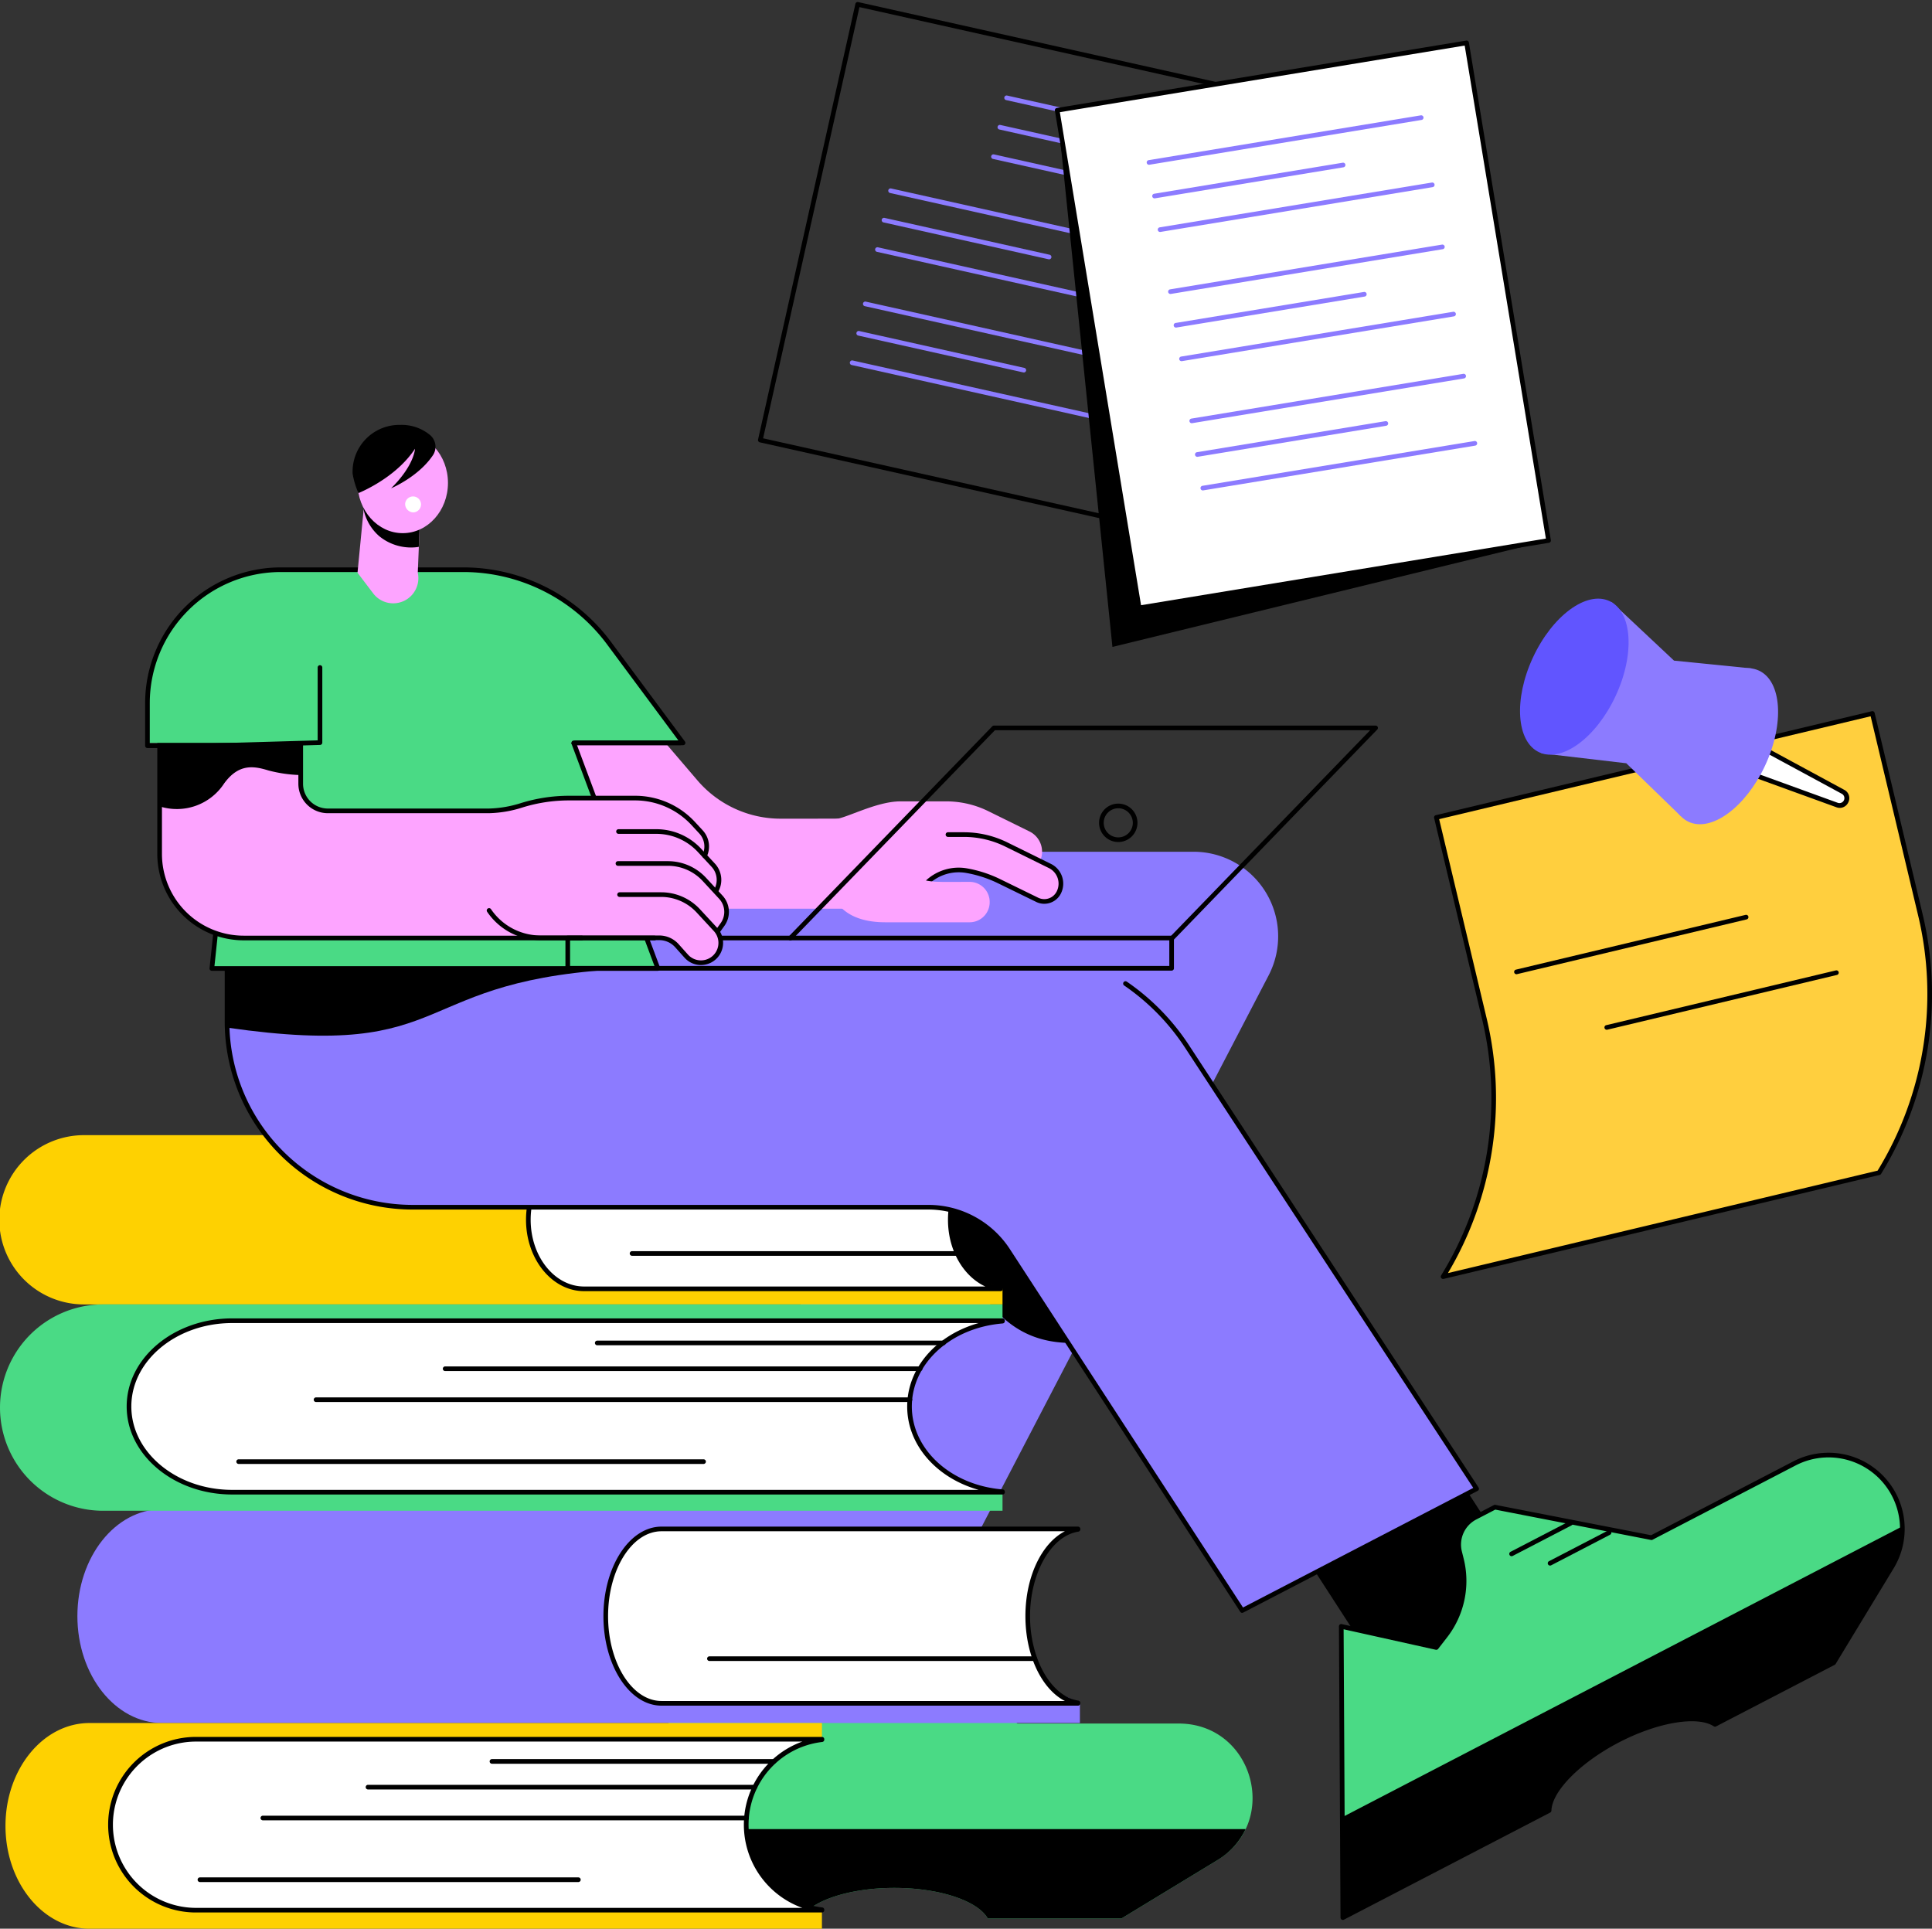
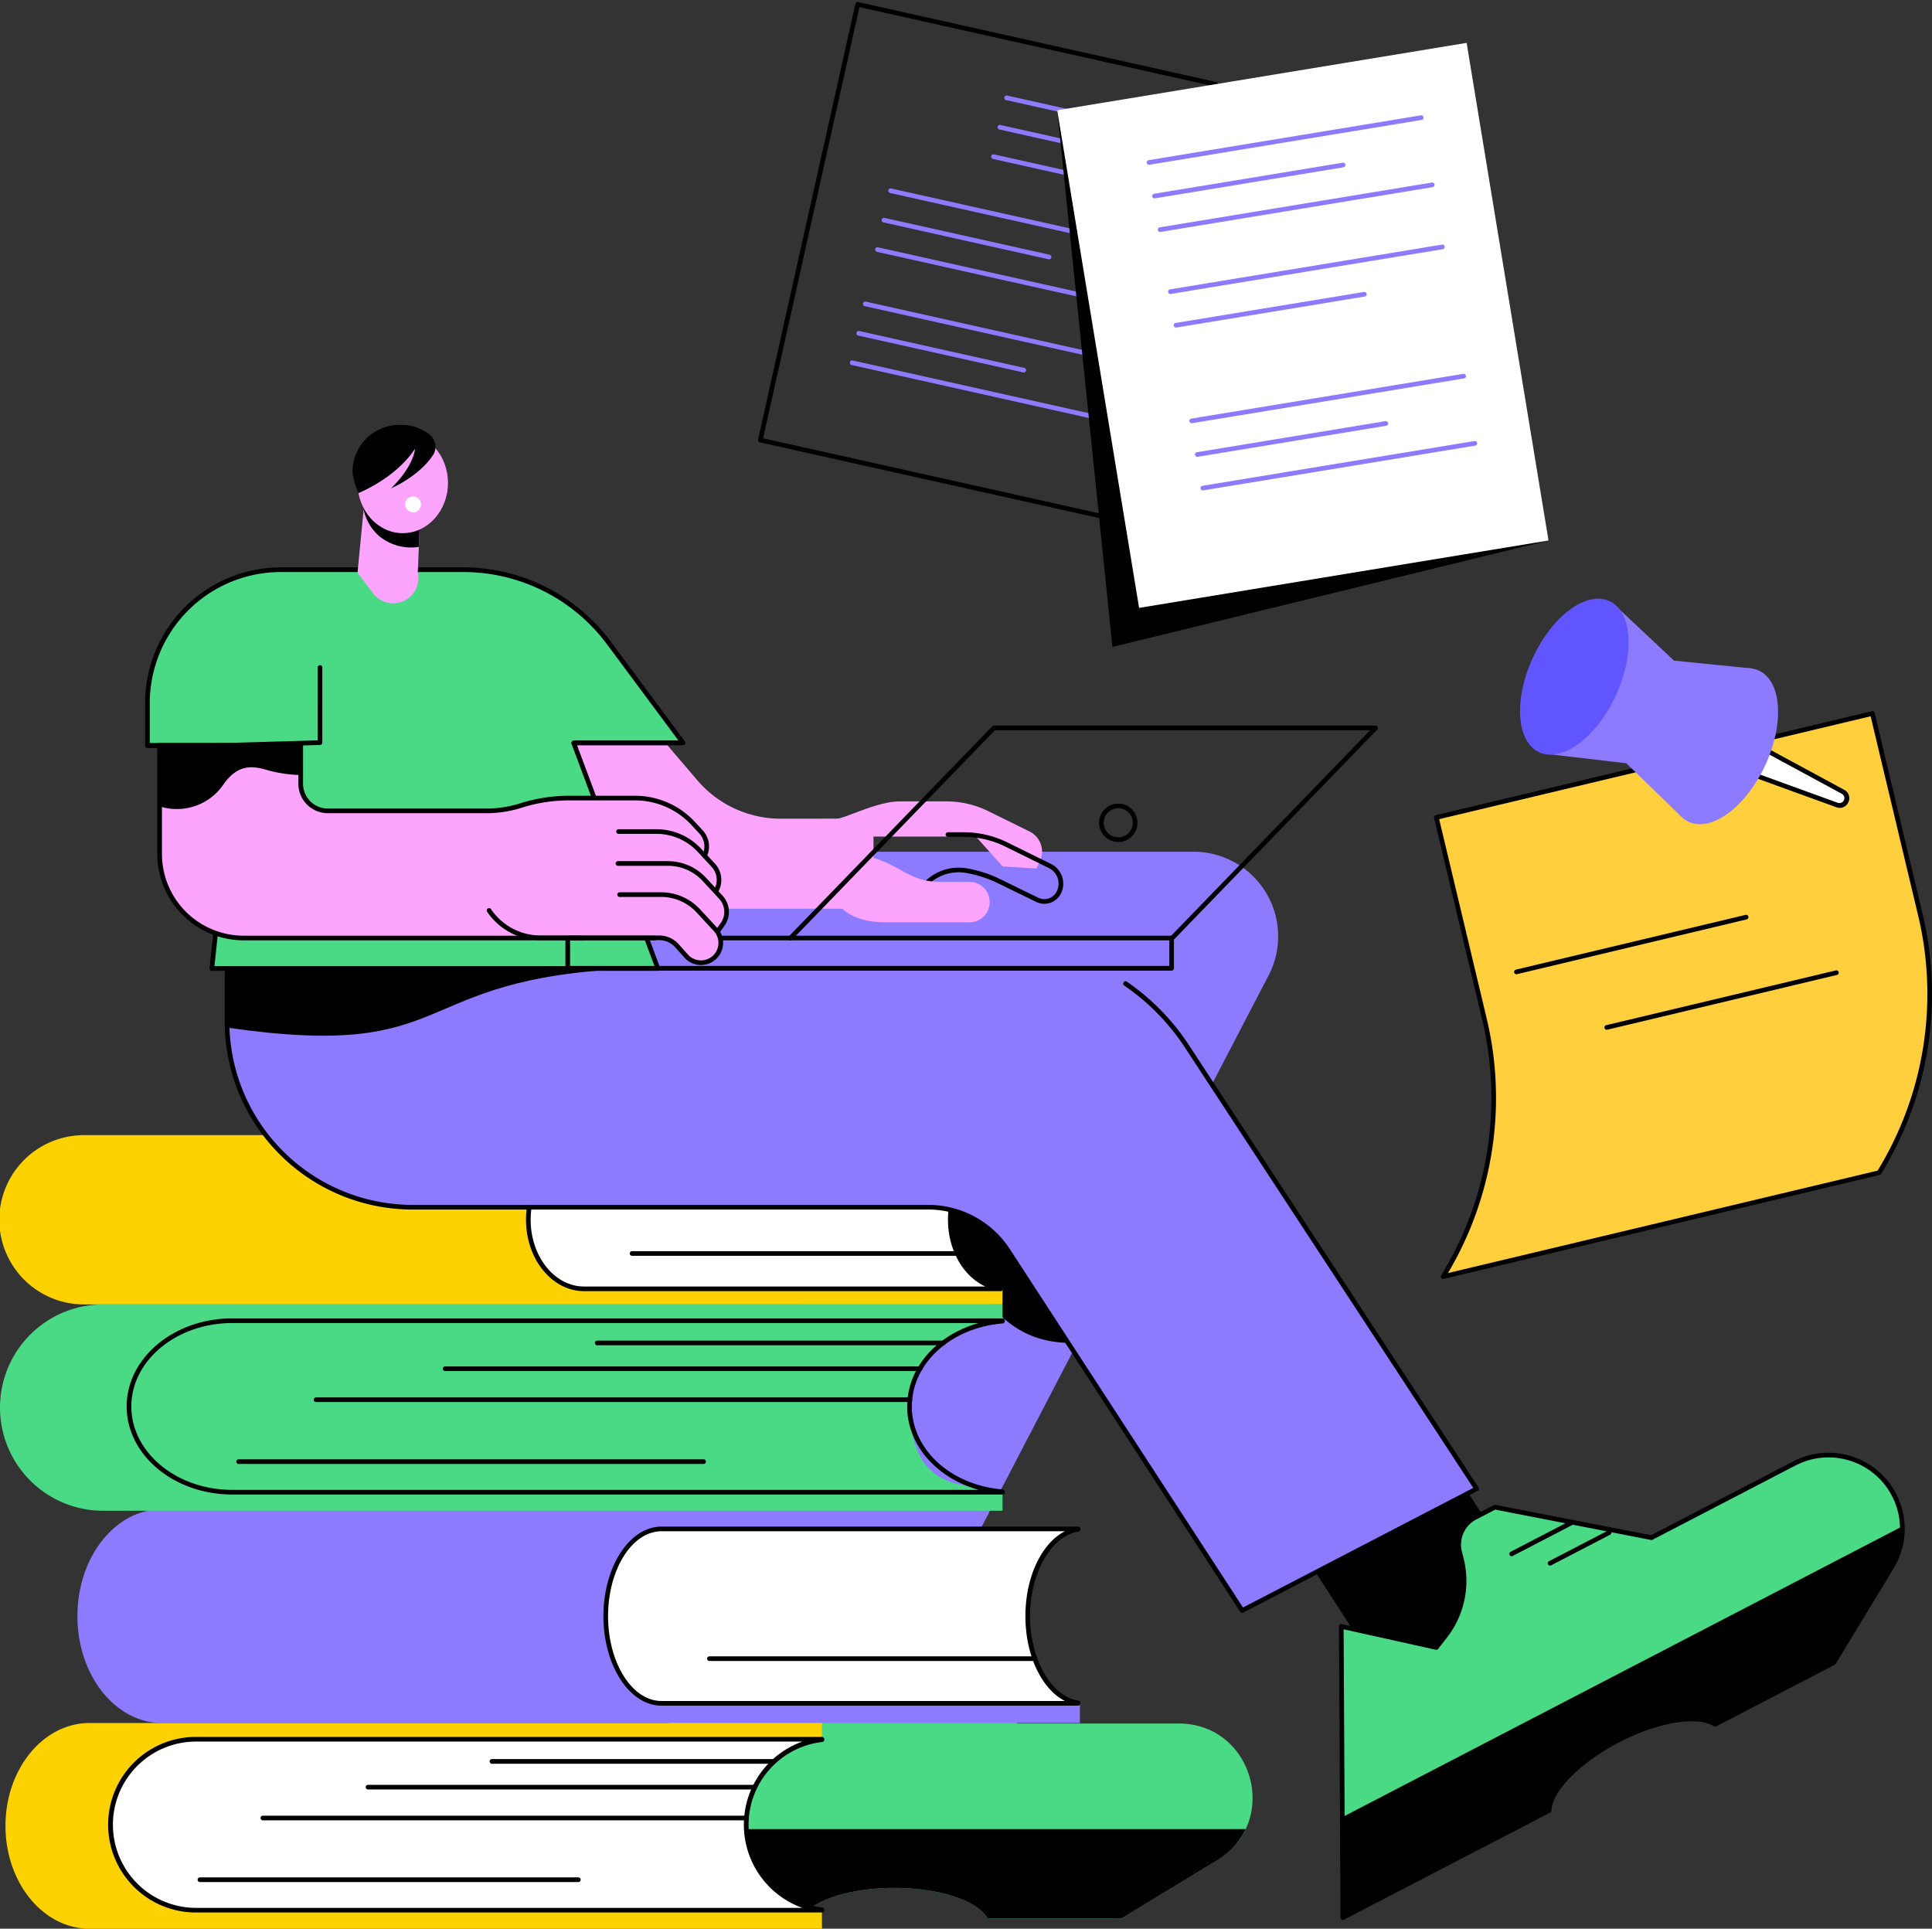
<svg xmlns="http://www.w3.org/2000/svg" id="Group_10159" data-name="Group 10159" width="350.614" height="350" viewBox="0 0 350.614 350">
  <rect x="0" y="0" width="350.614" height="350" fill="#333333" stroke="none" />
  <defs>
    <clipPath id="clip-path">
      <rect id="Rectangle_2047" data-name="Rectangle 2047" width="350.614" height="350" fill="none" />
    </clipPath>
  </defs>
  <g id="Group_10158" data-name="Group 10158" clip-path="url(#clip-path)">
    <path id="Path_11482" data-name="Path 11482" d="M1443.273,760.287l-79.124,18.865a62.24,62.24,0,0,0,7.458-46.928l-8.679-36.4,79.124-18.865,8.679,36.4a62.242,62.242,0,0,1-7.458,46.928" transform="translate(-1102.259 -547.484)" fill="#ffcf3e" />
    <path id="Path_11483" data-name="Path 11483" d="M1362.366,777.792a.421.421,0,0,1-.359-.642,61.429,61.429,0,0,0,7.408-46.611l-8.679-36.4a.422.422,0,0,1,.313-.508l79.124-18.864a.424.424,0,0,1,.508.313l8.679,36.4a62.266,62.266,0,0,1-7.509,47.246.422.422,0,0,1-.262.19l-79.124,18.865a.411.411,0,0,1-.1.011m-.712-83.44,8.581,35.992a62.251,62.251,0,0,1-6.99,46.384l77.976-18.591a61.426,61.426,0,0,0,7.317-46.461l-8.582-35.992Zm79.836,64.154h0Z" transform="translate(-1100.477 -545.702)" />
    <path id="Path_11484" data-name="Path 11484" d="M1437.139,878.783a.422.422,0,0,1-.1-.832l41.675-9.936a.422.422,0,0,1,.2.82l-41.675,9.936a.418.418,0,0,1-.1.012" transform="translate(-1161.935 -701.992)" />
    <path id="Path_11485" data-name="Path 11485" d="M1522.825,931.477a.422.422,0,0,1-.1-.832l41.675-9.936a.422.422,0,0,1,.2.82l-41.675,9.936a.424.424,0,0,1-.1.011" transform="translate(-1231.233 -744.608)" />
    <path id="Path_11486" data-name="Path 11486" d="M1462.54,598.723l15.415,1.808,9.894,9.6,12.826-26.812-14.059-1.413L1475.3,571.285Z" transform="translate(-1182.819 -462.023)" fill="#8c7bff" />
    <path id="Path_11487" data-name="Path 11487" d="M1459.652,585.653c-3.524,7.577-9.741,12.156-13.885,10.229s-4.647-9.633-1.122-17.209,9.741-12.156,13.885-10.229,4.646,9.633,1.122,17.209" transform="translate(-1166.448 -459.369)" fill="#6155ff" />
    <path id="Path_11488" data-name="Path 11488" d="M1628.981,699.157l2.555-5.493,20.372,11.028a1.318,1.318,0,0,1-1.077,2.4Z" transform="translate(-1317.427 -560.996)" fill="#fff" />
    <path id="Path_11489" data-name="Path 11489" d="M1649.543,705.821a1.872,1.872,0,0,1-.641-.118l-21.85-7.932a.421.421,0,0,1-.238-.575l2.555-5.493a.422.422,0,0,1,.583-.193l20.372,11.028a1.689,1.689,0,0,1,.759,2.242,1.71,1.71,0,0,1-1.54,1.041m-21.77-8.687,21.417,7.775a.9.9,0,0,0,.733-1.63l-19.978-10.815Z" transform="translate(-1315.643 -559.213)" />
    <path id="Path_11490" data-name="Path 11490" d="M1601.51,651.64c-3.525,7.577-9.741,12.156-13.885,10.229s-4.647-9.633-1.122-17.209,9.741-12.156,13.885-10.229,4.647,9.633,1.122,17.209" transform="translate(-1281.175 -512.735)" fill="#8c7bff" />
    <path id="Path_11491" data-name="Path 11491" d="M654.694,1468.341l-17.5,35.589h27.912l17.4-35.389Z" transform="translate(-515.326 -1187.511)" />
    <path id="Path_11492" data-name="Path 11492" d="M650.106,1559.183H620.854l-22.661-18h-3.782a5.871,5.871,0,0,0-5.71,4.5l-.152.635a17.242,17.242,0,0,1-9.539,11.637l-1.993.92-13.545-11.346-24.1,47.035h42.173c1.789-3.179,8.7-5.549,16.964-5.549s15.175,2.37,16.964,5.549H639.73l17.335-10.542c11.57-7.036,6.582-24.837-6.959-24.837" transform="translate(-436.211 -1246.418)" fill="#4ada85" />
    <path id="Path_11493" data-name="Path 11493" d="M547.679,1735.5l-8.311,16.219h42.174c1.789-3.179,8.7-5.549,16.963-5.549s15.175,2.37,16.964,5.549H639.73l17.335-10.542a13.274,13.274,0,0,0,5.2-5.676Z" transform="translate(-436.21 -1403.574)" />
    <path id="Path_11494" data-name="Path 11494" d="M879.13,1611.192h-12.05a.422.422,0,1,1,0-.843h12.05a.422.422,0,1,1,0,.843" transform="translate(-700.905 -1302.359)" />
    <path id="Path_11495" data-name="Path 11495" d="M850.82,1586.47h-12.05a.422.422,0,1,1,0-.843h12.05a.422.422,0,0,1,0,.843" transform="translate(-678.009 -1282.365)" />
    <path id="Path_11496" data-name="Path 11496" d="M531.573,808.153H646.506A15.357,15.357,0,0,1,660.128,830.6L601.7,942.858H547.825l48.963-93.977a3.76,3.76,0,0,0-3.335-5.5H531.573Z" transform="translate(-429.906 -653.588)" fill="#8c7bff" />
    <path id="Path_11497" data-name="Path 11497" d="M797.585,1006.726a3.691,3.691,0,0,1-.284,2.749h0l-17.8,34.156c21.14-4.5,26.093-.15,27.256,2.043,5.376,10.137,12.134,12.445,19.178,12.194l22.624-43.468Z" transform="translate(-630.419 -814.183)" />
    <path id="Path_11498" data-name="Path 11498" d="M181.935,1107.776H15.36a15.359,15.359,0,1,1,0-30.717H158.526V1096.4l23.408,8.5Z" transform="translate(-0.001 -871.064)" fill="#fed101" />
    <path id="Path_11499" data-name="Path 11499" d="M577.9,1104.384c0-6.5,4-11.848,9.125-12.468v-.061h-75.58c-5.59,0-10.122,5.609-10.122,12.529s4.532,12.529,10.122,12.529h75.58v-.061c-5.122-.62-9.125-5.965-9.125-12.468" transform="translate(-405.441 -883.03)" fill="#fff" />
    <path id="Path_11500" data-name="Path 11500" d="M585.24,1115.549H509.66c-5.814,0-10.543-5.81-10.543-12.951s4.73-12.951,10.543-12.951h75.58a.422.422,0,0,1,.422.422v.061a.422.422,0,0,1-.371.419c-4.99.6-8.754,5.784-8.754,12.049s3.763,11.445,8.754,12.049a.422.422,0,0,1,.371.419v.061a.421.421,0,0,1-.422.422m-75.58-25.058c-5.349,0-9.7,5.431-9.7,12.107s4.351,12.107,9.7,12.107h72.81c-4.005-1.861-6.777-6.593-6.777-12.107s2.772-10.246,6.778-12.107Z" transform="translate(-403.657 -881.245)" />
    <path id="Path_11501" data-name="Path 11501" d="M657,1187.964H597.968a.422.422,0,0,1,0-.844H657a.422.422,0,0,1,0,.844" transform="translate(-483.261 -960.076)" />
    <path id="Path_11502" data-name="Path 11502" d="M255.37,1470.793H88.795c-8.482,0-15.359-8.685-15.359-19.4s6.876-19.4,15.359-19.4H231.961v24.421l23.408,10.741Z" transform="translate(-59.391 -1158.119)" fill="#8c7bff" />
    <path id="Path_11503" data-name="Path 11503" d="M651.335,1466.508c0-8.213,4-14.963,9.125-15.746v-.077H584.88c-5.59,0-10.122,7.084-10.122,15.823s4.532,15.823,10.122,15.823h75.58v-.077c-5.122-.783-9.125-7.533-9.125-15.746" transform="translate(-464.832 -1173.232)" fill="#fff" />
    <path id="Path_11504" data-name="Path 11504" d="M658.676,1480.97H583.1c-5.814,0-10.543-7.288-10.543-16.245s4.73-16.245,10.543-16.245h75.58a.421.421,0,0,1,.422.422v.077a.422.422,0,0,1-.358.417c-4.916.751-8.767,7.485-8.767,15.329s3.851,14.578,8.767,15.33a.421.421,0,0,1,.358.417v.077a.422.422,0,0,1-.422.422m-75.58-31.647c-5.349,0-9.7,6.91-9.7,15.4s4.351,15.4,9.7,15.4h73.2c-4.212-2.167-7.164-8.263-7.164-15.4s2.952-13.234,7.164-15.4Z" transform="translate(-463.048 -1171.448)" />
    <path id="Path_11505" data-name="Path 11505" d="M730.441,1572.426H671.4a.422.422,0,0,1,0-.844h59.037a.422.422,0,0,1,0,.844" transform="translate(-542.652 -1271.007)" />
    <path id="Path_11506" data-name="Path 11506" d="M1194.251,1296.86l29.591-11.492-43.317-66.908-19.966,26.359Z" transform="translate(-938.594 -985.422)" />
    <path id="Path_11507" data-name="Path 11507" d="M1354.943,1381.8l-25.96,13.48-28.409-5.535-3.567,1.852a5.57,5.57,0,0,0-2.839,6.288l.314,1.265a16.39,16.39,0,0,1-2.95,14l-1.6,2.061-17.25-3.828.284,52.85,37.428-19.435c.122-3.646,5.166-8.935,12.5-12.742s14.56-4.89,17.612-2.893l21.531-11.18,10.526-17.345c7.026-11.577-5.6-25.076-17.622-18.835" transform="translate(-1029.276 -1116.242)" fill="#4ada85" />
    <path id="Path_11508" data-name="Path 11508" d="M1271.187,1462.886a.422.422,0,0,1-.422-.419l-.284-52.85a.422.422,0,0,1,.513-.414l16.989,3.77,1.434-1.85a15.88,15.88,0,0,0,2.874-13.636l-.315-1.264a5.975,5.975,0,0,1,3.054-6.765l3.567-1.852a.425.425,0,0,1,.275-.04l28.265,5.507,25.83-13.413a13.815,13.815,0,0,1,18.177,19.428l-10.526,17.345a.422.422,0,0,1-.166.156l-21.531,11.18a.422.422,0,0,1-.425-.021c-2.967-1.942-10.2-.716-17.187,2.915s-12.152,8.837-12.271,12.382a.422.422,0,0,1-.227.36l-37.428,19.435a.42.42,0,0,1-.194.047m.14-52.745.278,51.631,36.6-19.007c.339-3.87,5.5-9.11,12.71-12.852s14.464-4.953,17.824-3l21.214-11.016,10.465-17.243a12.972,12.972,0,0,0-17.068-18.242l-.194-.375.194.375-25.96,13.48a.415.415,0,0,1-.275.04l-28.265-5.507-3.436,1.785a5.132,5.132,0,0,0-2.624,5.813l.315,1.264a16.716,16.716,0,0,1-3.026,14.356l-1.6,2.061a.422.422,0,0,1-.425.154Z" transform="translate(-1027.493 -1114.479)" />
    <path id="Path_11509" data-name="Path 11509" d="M1273.66,1500.881l.1,18.224,37.428-19.435c.122-3.646,5.166-8.935,12.5-12.742s14.56-4.89,17.612-2.893l21.531-11.181,10.526-17.345a13.277,13.277,0,0,0,2-7.436Z" transform="translate(-1030.064 -1171.12)" />
    <path id="Path_11510" data-name="Path 11510" d="M1469.076,1458.408a.422.422,0,0,1-.195-.8l10.694-5.553a.422.422,0,1,1,.389.749l-10.693,5.553a.422.422,0,0,1-.194.047" transform="translate(-1187.764 -1174.304)" />
    <path id="Path_11511" data-name="Path 11511" d="M1432.556,1449.515a.422.422,0,0,1-.195-.8l10.694-5.553a.422.422,0,0,1,.389.749l-10.694,5.553a.422.422,0,0,1-.194.047" transform="translate(-1158.228 -1167.113)" />
    <path id="Path_11512" data-name="Path 11512" d="M355.076,895.275H215.435v14.19a33.656,33.656,0,0,0,33.656,33.656h93.573a17.3,17.3,0,0,1,14.505,7.868l42.494,65.321L442.2,994.22,389.66,913.969a41.338,41.338,0,0,0-34.585-18.694" transform="translate(-174.232 -724.048)" fill="#8c7bff" />
    <path id="Path_11513" data-name="Path 11513" d="M215.463,910.53c42.685,6.154,31.988-9,73.476-10.732l-1.688-4.523H215.436s.016,14.9.027,15.255" transform="translate(-174.232 -724.048)" />
    <path id="Path_11514" data-name="Path 11514" d="M397.88,1032.634a.421.421,0,0,1-.354-.192l-42.494-65.321a16.826,16.826,0,0,0-14.152-7.676H247.308a34.116,34.116,0,0,1-34.078-34.078V915.36a.422.422,0,1,1,.843,0v10.008A33.272,33.272,0,0,0,247.308,958.6h93.573a17.665,17.665,0,0,1,14.858,8.06l42.286,65,41.786-21.7L387.524,930.1a40.711,40.711,0,0,0-11.064-11.313.422.422,0,0,1,.478-.7,41.556,41.556,0,0,1,11.292,11.547l52.542,80.251a.422.422,0,0,1-.159.605l-42.54,22.089a.42.42,0,0,1-.194.047" transform="translate(-172.448 -739.95)" />
    <path id="Path_11515" data-name="Path 11515" d="M165.055,1256.179c-.225-8.348,7.444-15.1,16.879-15.558v-2.957H18.723a18.722,18.722,0,1,0,0,37.445H181.934v-3.449c-6.941-1.617-16.451.381-16.879-15.482" transform="translate(0 -1000.953)" fill="#4ada85" />
-     <path id="Path_11516" data-name="Path 11516" d="M264.039,1268.682c0-8.075,7.4-14.712,16.879-15.481v-.076h-139.8c-10.34,0-18.722,6.965-18.722,15.557s8.382,15.558,18.722,15.558h139.8v-.076c-9.474-.769-16.879-7.406-16.879-15.482" transform="translate(-98.984 -1013.456)" fill="#fff" />
    <path id="Path_11517" data-name="Path 11517" d="M279.135,1282.879h-139.8c-10.556,0-19.144-7.168-19.144-15.979s8.588-15.98,19.144-15.98h139.8a.421.421,0,0,1,.422.422v.076a.422.422,0,0,1-.387.421c-9.4.764-16.491,7.239-16.491,15.062s7.09,14.3,16.491,15.061a.422.422,0,0,1,.387.421v.076a.421.421,0,0,1-.422.422m-139.8-31.115c-10.091,0-18.3,6.79-18.3,15.136s8.209,15.135,18.3,15.135H274.8c-7.626-2.144-12.965-8.125-12.965-15.135s5.339-12.993,12.965-15.136Z" transform="translate(-97.201 -1011.674)" />
    <path id="Path_11518" data-name="Path 11518" d="M627.83,1272.862H565.04a.422.422,0,1,1,0-.843h62.79a.422.422,0,1,1,0,.843" transform="translate(-456.631 -1028.737)" />
    <path id="Path_11519" data-name="Path 11519" d="M506.815,1297.34h-86.2a.422.422,0,0,1,0-.844h86.2a.422.422,0,0,1,0,.844" transform="translate(-339.829 -1048.533)" />
    <path id="Path_11520" data-name="Path 11520" d="M309.113,1385.463H224.787a.422.422,0,1,1,0-.843h84.326a.422.422,0,1,1,0,.843" transform="translate(-181.454 -1119.802)" />
    <path id="Path_11521" data-name="Path 11521" d="M405.957,1326.713H298.223a.422.422,0,1,1,0-.843H405.957a.422.422,0,1,1,0,.843" transform="translate(-240.844 -1072.288)" />
    <path id="Path_11522" data-name="Path 11522" d="M139.62,1653.295a14.968,14.968,0,0,1,13.746-15.508v-2.947H20.447c-8.421,0-15.248,8.356-15.248,18.663s6.827,18.663,15.248,18.663h132.92v-3.438c-5.652-1.611-13.4.38-13.746-15.433" transform="translate(-4.205 -1322.165)" fill="#fed101" />
    <path id="Path_11523" data-name="Path 11523" d="M220.233,1665.758a15.412,15.412,0,0,1,13.746-15.433v-.076H120.124a15.511,15.511,0,0,0,0,31.017H233.98v-.076a15.412,15.412,0,0,1-13.746-15.433" transform="translate(-84.818 -1334.628)" fill="#fff" />
    <path id="Path_11524" data-name="Path 11524" d="M232.2,1679.9H118.34a15.932,15.932,0,0,1,0-31.86H232.2a.422.422,0,0,1,.422.422v.076a.422.422,0,0,1-.38.42,15.115,15.115,0,0,0,0,30.026.422.422,0,0,1,.38.42v.075a.422.422,0,0,1-.422.422M118.34,1648.887a15.089,15.089,0,0,0,0,30.173H228.634a16.033,16.033,0,0,1,0-30.173Z" transform="translate(-83.034 -1332.844)" />
    <path id="Path_11525" data-name="Path 11525" d="M516.174,1669.918H465.038a.422.422,0,1,1,0-.844h51.137a.422.422,0,1,1,0,.844" transform="translate(-375.755 -1349.853)" />
    <path id="Path_11526" data-name="Path 11526" d="M417.62,1694.319h-70.2a.422.422,0,0,1,0-.844h70.2a.422.422,0,0,1,0,.844" transform="translate(-280.632 -1369.587)" />
    <path id="Path_11527" data-name="Path 11527" d="M256.61,1782.162H187.935a.422.422,0,1,1,0-.844H256.61a.422.422,0,0,1,0,.844" transform="translate(-151.65 -1440.629)" />
    <path id="Path_11528" data-name="Path 11528" d="M335.481,1723.6H247.742a.422.422,0,1,1,0-.843h87.739a.422.422,0,1,1,0,.843" transform="translate(-200.018 -1393.267)" />
    <path id="Path_11529" data-name="Path 11529" d="M509.237,707.571l-21.263-27.15H511.4l9.807,11.471a19.872,19.872,0,0,0,15.112,6.959l16.841-.007v16.338l-28.275.008a19.872,19.872,0,0,1-15.65-7.619" transform="translate(-394.646 -550.286)" fill="#fda4ff" />
    <path id="Path_11530" data-name="Path 11530" d="M769.283,771.3l-.61,1.245-6.129-.385-4.857-5.419H717.892v-3.135h13.994c2.014,0,7.59-3.25,12.135-3.25H752.3a17.317,17.317,0,0,1,7.655,1.784l7.461,3.677a4.1,4.1,0,0,1,1.869,5.483" transform="translate(-580.59 -614.934)" fill="#fda4ff" />
-     <path id="Path_11531" data-name="Path 11531" d="M761.956,800.365l6.852,3.347a2.939,2.939,0,0,0,3.94-1.348l.012-.024a3.563,3.563,0,0,0-1.628-4.759l-7.949-3.917a17.316,17.316,0,0,0-7.654-1.784H717.891v11.487h28.032l2.87-2.735a8.369,8.369,0,0,1,7.169-2.215,22.157,22.157,0,0,1,5.994,1.947" transform="translate(-580.589 -640.428)" fill="#fda4ff" />
    <path id="Path_11532" data-name="Path 11532" d="M899.972,802.656a3.35,3.35,0,0,1-1.483-.347l-6.85-3.347a21.741,21.741,0,0,0-5.88-1.91,7.9,7.9,0,0,0-6.587,1.9.422.422,0,1,1-.559-.632,8.739,8.739,0,0,1,7.288-2.1,22.568,22.568,0,0,1,6.108,1.983l6.852,3.347a2.517,2.517,0,0,0,3.376-1.154,3.153,3.153,0,0,0-1.423-4.22l-7.949-3.917a16.984,16.984,0,0,0-7.468-1.74h-2.926a.422.422,0,0,1,0-.843H885.4a17.836,17.836,0,0,1,7.841,1.826l7.949,3.917a3.993,3.993,0,0,1,1.82,5.322,3.368,3.368,0,0,1-3.035,1.913" transform="translate(-710.458 -638.646)" />
    <path id="Path_11533" data-name="Path 11533" d="M804.684,815.821a12.25,12.25,0,0,0,2.039.164c.274.029,1.427.02,5.453.01a3.644,3.644,0,0,1,3.654,3.642v.052a3.64,3.64,0,0,1-3.64,3.64H796.907c-10.7,0-10.219-8.126-10.219-8.126v-4.11h3.42c7.692,0,9.5,3.879,14.577,4.73" transform="translate(-636.226 -655.964)" fill="#fda4ff" />
    <path id="Path_11534" data-name="Path 11534" d="M281.968,714.59h-80.94l5.106-48.322h57.794Z" transform="translate(-162.58 -538.84)" fill="#4ada85" />
    <path id="Path_11535" data-name="Path 11535" d="M280.184,713.228h-80.94a.422.422,0,0,1-.419-.466l5.107-48.322a.422.422,0,0,1,.419-.377h57.794a.422.422,0,0,1,.4.274l18.04,48.322a.422.422,0,0,1-.4.569m-80.471-.844h79.864l-17.725-47.478H204.73Z" transform="translate(-160.796 -537.056)" />
    <path id="Path_11536" data-name="Path 11536" d="M151.459,667.093V633.25h25.606v21.11a4.922,4.922,0,0,0,4.924,4.922l42.114-.012v23.074l-57.379.011a15.262,15.262,0,0,1-15.265-15.262" transform="translate(-122.491 -512.137)" fill="#fda4ff" />
    <path id="Path_11537" data-name="Path 11537" d="M151.459,658.465V633.25h25.606v19.534a25.147,25.147,0,0,1-5.877-.839c-2.723-.839-5.394-1.228-8.017,2.357a10.252,10.252,0,0,1-11.712,4.163" transform="translate(-122.491 -512.137)" />
    <path id="Path_11538" data-name="Path 11538" d="M481.69,792.357l2.5,2.7a3.913,3.913,0,0,1,.3,4.946l-2.459,3.414-5.96-6.649H438.641v-7.834h35.225a10.662,10.662,0,0,1,7.825,3.42" transform="translate(-354.748 -638.048)" fill="#fda4ff" />
    <path id="Path_11539" data-name="Path 11539" d="M480.537,761.839l1.416,1.53a3.913,3.913,0,0,1,.3,4.946l-2.459,3.414-5.96-6.65h-35.2v-5.45h5.974c2.471,0,6.879-2.384,12.456-2.384h12.953a14.325,14.325,0,0,1,10.513,4.594" transform="translate(-354.748 -612.417)" fill="#fda4ff" />
    <path id="Path_11540" data-name="Path 11540" d="M602.524,798.647a.422.422,0,0,1-.342-.668,3.5,3.5,0,0,0-.271-4.412l-2.5-2.7a10.27,10.27,0,0,0-7.515-3.284H585a.422.422,0,0,1,0-.843h6.891a11.117,11.117,0,0,1,8.134,3.555l2.5,2.7a4.349,4.349,0,0,1,.336,5.479.423.423,0,0,1-.343.175" transform="translate(-472.774 -636.266)" />
    <path id="Path_11541" data-name="Path 11541" d="M548.61,822.173l3,3.245a3.913,3.913,0,0,1,.3,4.945l-2.459,3.414-5.96-6.649H520.3v-7.835h21.715a8.982,8.982,0,0,1,6.591,2.88" transform="translate(-420.792 -662.598)" fill="#fda4ff" />
    <path id="Path_11542" data-name="Path 11542" d="M602.672,830.333a.422.422,0,0,1-.342-.668l.957-1.329a3.5,3.5,0,0,0-.27-4.413l-3-3.245a8.586,8.586,0,0,0-6.282-2.745h-9.063a.422.422,0,1,1,0-.843h9.063a9.433,9.433,0,0,1,6.9,3.015l3,3.245a4.349,4.349,0,0,1,.336,5.479l-.957,1.329a.422.422,0,0,1-.343.175" transform="translate(-472.505 -660.815)" />
    <path id="Path_11543" data-name="Path 11543" d="M492.861,851.761,496,855.146a3.594,3.594,0,1,1-5.315,4.841l-1.7-1.9a4.285,4.285,0,0,0-3.19-1.425H466.313c-5.092,0-8.676-.291-13.583-7.841l33.423.006a9.142,9.142,0,0,1,6.709,2.932" transform="translate(-366.142 -686.48)" fill="#fda4ff" />
    <path id="Path_11544" data-name="Path 11544" d="M500.731,859.848a4,4,0,0,1-2.987-1.336l-1.7-1.9a3.869,3.869,0,0,0-2.876-1.284H471.626a11.711,11.711,0,0,1-9.7-5.146.422.422,0,1,1,.7-.474,10.87,10.87,0,0,0,9,4.776h21.541a4.713,4.713,0,0,1,3.5,1.564l1.7,1.9a3.174,3.174,0,0,0,4.937-.264,3.182,3.182,0,0,0-.246-4.009l-3.134-3.386a8.747,8.747,0,0,0-6.4-2.8h-7.542a.422.422,0,1,1,0-.843h7.542a9.592,9.592,0,0,1,7.018,3.067l3.134,3.386a4.016,4.016,0,0,1-2.734,6.739c-.073,0-.145.006-.217.006" transform="translate(-373.52 -684.723)" />
    <path id="Path_11545" data-name="Path 11545" d="M164.939,680.992a15.684,15.684,0,0,1-15.684-15.684V631.466a.422.422,0,0,1,.422-.422h25.606a.422.422,0,0,1,.422.422v21.11a4.5,4.5,0,0,0,4.5,4.5h29.253a20.639,20.639,0,0,0,5.8-.994,29.514,29.514,0,0,1,8.638-1.323h12.088a14.791,14.791,0,0,1,10.822,4.729l1.417,1.531a4.316,4.316,0,0,1,.744,4.786.422.422,0,1,1-.763-.358,3.477,3.477,0,0,0-.6-3.855l-1.417-1.53a13.943,13.943,0,0,0-10.2-4.459H223.9a28.407,28.407,0,0,0-8.413,1.293,21.32,21.32,0,0,1-6.026,1.024H180.2a5.344,5.344,0,0,1-5.344-5.344V631.887H150.1v33.421a14.84,14.84,0,0,0,14.84,14.84H226.25a.422.422,0,1,1,0,.843H164.939Z" transform="translate(-120.709 -510.352)" />
    <path id="Path_11546" data-name="Path 11546" d="M139.914,571.985v-7.229a24.193,24.193,0,0,1,24.193-24.192h33.185a32.794,32.794,0,0,1,26.331,13.245l13.494,18.176h-97.2Z" transform="translate(-113.154 -437.177)" fill="#4ada85" />
    <path id="Path_11547" data-name="Path 11547" d="M561.846,703.489h-19.32a.422.422,0,0,1,0-.843h19.32a.422.422,0,0,1,0,.843" transform="translate(-438.424 -568.26)" />
    <path id="Path_11548" data-name="Path 11548" d="M138.131,571.143a.422.422,0,0,1-.422-.422v-7.748a24.642,24.642,0,0,1,24.614-24.614h33.185a33.355,33.355,0,0,1,26.669,13.416l13.494,18.176a.421.421,0,0,1-.339.673h-19.5a.422.422,0,1,1,0-.843h18.665l-12.994-17.5A32.51,32.51,0,0,0,195.508,539.2H162.323a23.8,23.8,0,0,0-23.771,23.771V570.3h11.267l19.2-.554V556.508a.422.422,0,0,1,.843,0v13.648a.422.422,0,0,1-.41.422l-19.625.566Z" transform="translate(-111.371 -435.394)" />
    <path id="Path_11549" data-name="Path 11549" d="M817.543,727.425a.422.422,0,0,1-.3-.715l36.229-37.417H785.377l-36.8,38a.422.422,0,1,1-.606-.586L784.9,688.578a.421.421,0,0,1,.3-.128h69.265a.422.422,0,0,1,.3.715L817.846,727.3a.421.421,0,0,1-.3.128" transform="translate(-604.823 -556.779)" />
    <path id="Path_11550" data-name="Path 11550" d="M646.532,894.158H536.943a.422.422,0,0,1-.422-.422v-5.49a.422.422,0,0,1,.422-.422h15.71a.422.422,0,1,1,0,.843H537.364v4.647H646.111v-4.647H564.8a.422.422,0,1,1,0-.843h81.728a.421.421,0,0,1,.422.422v5.49a.421.421,0,0,1-.422.422" transform="translate(-433.908 -718.022)" />
    <path id="Path_11551" data-name="Path 11551" d="M1046.349,769.459a3.484,3.484,0,1,1,3.484-3.484,3.488,3.488,0,0,1-3.484,3.484m0-6.125a2.641,2.641,0,1,0,2.641,2.641,2.644,2.644,0,0,0-2.641-2.641" transform="translate(-843.409 -616.659)" />
    <path id="Path_11552" data-name="Path 11552" d="M340.447,478.632l-1.2,12.392,2.836,3.737a4.565,4.565,0,0,0,8.1-3.737l.373-9.047Z" transform="translate(-274.366 -387.09)" fill="#fda4ff" />
    <path id="Path_11553" data-name="Path 11553" d="M354.725,488.533q.095-2.178.19-4.356l-10.274-2.825a8.841,8.841,0,0,0,2.876,5.208,9.119,9.119,0,0,0,7.208,1.973" transform="translate(-278.726 -389.29)" />
    <path id="Path_11554" data-name="Path 11554" d="M339.249,419.648c0-5.035,3.674-9.118,8.206-9.118s8.206,4.082,8.206,9.118-3.674,9.118-8.206,9.118-8.206-4.082-8.206-9.118" transform="translate(-274.365 -332.013)" fill="#fda4ff" />
    <path id="Path_11555" data-name="Path 11555" d="M384.437,471.038a1.444,1.444,0,1,1,1.436,1.6,1.522,1.522,0,0,1-1.436-1.6" transform="translate(-310.911 -379.658)" fill="#fff" />
    <path id="Path_11556" data-name="Path 11556" d="M349.138,408.727a2.788,2.788,0,0,0-.489-3.7,8.078,8.078,0,0,0-5.431-1.845,8.48,8.48,0,0,0-8.629,8.833,14.182,14.182,0,0,0,1.061,3.541c2.095-.886,7.289-3.529,10.258-8.043,0,0-.1,3-4.335,7.173,0,0,4.934-2.062,7.565-5.964" transform="translate(-270.597 -326.075)" />
    <path id="Path_11561" data-name="Path 11561" d="M784.727,96.359a.424.424,0,0,1-.092-.01L719.575,81.825a.422.422,0,0,1-.32-.5L736.922,2.252a.422.422,0,0,1,.5-.32l65.059,14.523a.422.422,0,0,1,.32.5l-17.666,79.07a.421.421,0,0,1-.411.33M720.171,81.094l64.236,14.34,17.482-78.247L737.653,2.847Z" transform="translate(-581.685 -1.555)" />
    <path id="Path_11562" data-name="Path 11562" d="M980.049,97.411a.411.411,0,0,1-.092-.01l-26.773-5.977a.422.422,0,0,1,.184-.823l26.773,5.977a.422.422,0,0,1-.091.833" transform="translate(-770.614 -73.265)" fill="#8c7bff" />
    <path id="Path_11563" data-name="Path 11563" d="M965.594,123.5a.411.411,0,0,1-.092-.01l-18.556-4.142a.422.422,0,1,1,.184-.823l18.556,4.142a.422.422,0,0,1-.091.833" transform="translate(-765.569 -95.844)" fill="#8c7bff" />
    <path id="Path_11564" data-name="Path 11564" d="M967.575,153.247a.412.412,0,0,1-.092-.01l-26.774-5.977a.422.422,0,0,1,.184-.823l26.774,5.977a.422.422,0,0,1-.091.833" transform="translate(-760.525 -118.422)" fill="#8c7bff" />
    <path id="Path_11565" data-name="Path 11565" d="M886.558,189.273a.412.412,0,0,1-.092-.01l-43.21-9.646a.422.422,0,1,1,.184-.823l43.21,9.646a.422.422,0,0,1-.091.833" transform="translate(-681.71 -144.59)" fill="#8c7bff" />
    <path id="Path_11566" data-name="Path 11566" d="M867.057,214.231a.411.411,0,0,1-.092-.01l-29.947-6.685a.422.422,0,1,1,.184-.823l29.947,6.685a.422.422,0,0,1-.091.833" transform="translate(-676.666 -167.17)" fill="#8c7bff" />
    <path id="Path_11567" data-name="Path 11567" d="M874.083,245.109a.411.411,0,0,1-.092-.01l-43.21-9.646a.422.422,0,1,1,.184-.823l43.21,9.646a.422.422,0,0,1-.091.833" transform="translate(-671.621 -189.748)" fill="#8c7bff" />
    <path id="Path_11568" data-name="Path 11568" d="M862.566,296.646a.414.414,0,0,1-.092-.01l-43.21-9.646a.422.422,0,1,1,.184-.823l43.21,9.646a.422.422,0,0,1-.091.833" transform="translate(-662.308 -231.427)" fill="#8c7bff" />
    <path id="Path_11569" data-name="Path 11569" d="M843.068,321.6a.412.412,0,0,1-.092-.01l-29.947-6.685a.422.422,0,1,1,.184-.823l29.947,6.685a.422.422,0,0,1-.091.833" transform="translate(-657.264 -254.006)" fill="#8c7bff" />
    <path id="Path_11570" data-name="Path 11570" d="M850.092,352.483a.41.41,0,0,1-.092-.01l-43.21-9.646a.422.422,0,1,1,.184-.823l43.21,9.646a.422.422,0,0,1-.091.833" transform="translate(-652.219 -276.584)" fill="#8c7bff" />
    <path id="Path_11571" data-name="Path 11571" d="M1092.3,182.693l-79.149,19.313-10.025-97.386,66.039.723Z" transform="translate(-811.269 -84.611)" />
    <rect id="Rectangle_2046" data-name="Rectangle 2046" width="75.3" height="91.518" transform="translate(191.86 20.008) rotate(-9.345)" fill="#fff" />
-     <path id="Path_11572" data-name="Path 11572" d="M1016.213,141.853a.421.421,0,0,1-.415-.353l-14.874-90.3a.421.421,0,0,1,.348-.484l74.3-12.228a.42.42,0,0,1,.484.348l14.874,90.3a.421.421,0,0,1-.348.484l-74.3,12.228a.384.384,0,0,1-.069.006m-14.388-90.375,14.736,89.469,73.468-12.09-14.736-89.469Z" transform="translate(-809.486 -31.121)" />
    <path id="Path_11573" data-name="Path 11573" d="M1088.468,118.4a.422.422,0,0,1-.068-.838l49.376-8.127a.422.422,0,1,1,.137.832l-49.376,8.127a.4.4,0,0,1-.069.006" transform="translate(-879.95 -88.499)" fill="#8c7bff" />
    <path id="Path_11574" data-name="Path 11574" d="M1093.72,160.829a.422.422,0,0,1-.068-.838l34.22-5.632a.421.421,0,1,1,.137.832l-34.22,5.633a.4.4,0,0,1-.069.006" transform="translate(-884.198 -124.832)" fill="#8c7bff" />
    <path id="Path_11575" data-name="Path 11575" d="M1098.974,182.164a.422.422,0,0,1-.068-.838l49.376-8.127a.422.422,0,1,1,.137.832l-49.376,8.127a.4.4,0,0,1-.069.006" transform="translate(-888.447 -140.069)" fill="#8c7bff" />
    <path id="Path_11576" data-name="Path 11576" d="M1108.82,241.017a.422.422,0,0,1-.068-.838l49.348-8.121a.421.421,0,0,1,.137.832l-49.347,8.121a.4.4,0,0,1-.069.006" transform="translate(-896.41 -187.67)" fill="#8c7bff" />
    <path id="Path_11577" data-name="Path 11577" d="M1114.069,283.442a.422.422,0,0,1-.068-.838l34.2-5.628a.422.422,0,0,1,.137.832l-34.2,5.629a.405.405,0,0,1-.069.006" transform="translate(-900.656 -223.997)" fill="#8c7bff" />
-     <path id="Path_11578" data-name="Path 11578" d="M1119.322,304.782a.422.422,0,0,1-.068-.838l49.348-8.121a.422.422,0,1,1,.137.832l-49.348,8.121a.4.4,0,0,1-.069.006" transform="translate(-904.903 -239.24)" fill="#8c7bff" />
    <path id="Path_11579" data-name="Path 11579" d="M1129.018,363.647a.422.422,0,0,1-.068-.838l49.348-8.121a.421.421,0,1,1,.137.832l-49.348,8.121a.4.4,0,0,1-.068.006" transform="translate(-912.744 -286.847)" fill="#8c7bff" />
    <path id="Path_11580" data-name="Path 11580" d="M1134.27,406.072a.422.422,0,0,1-.068-.837l34.2-5.629a.422.422,0,1,1,.137.832l-34.2,5.629a.406.406,0,0,1-.069.006" transform="translate(-916.992 -323.174)" fill="#8c7bff" />
    <path id="Path_11581" data-name="Path 11581" d="M1139.52,427.413a.422.422,0,0,1-.068-.838l49.348-8.121a.422.422,0,1,1,.136.832l-49.347,8.121a.4.4,0,0,1-.069.006" transform="translate(-921.238 -338.416)" fill="#8c7bff" />
  </g>
</svg>